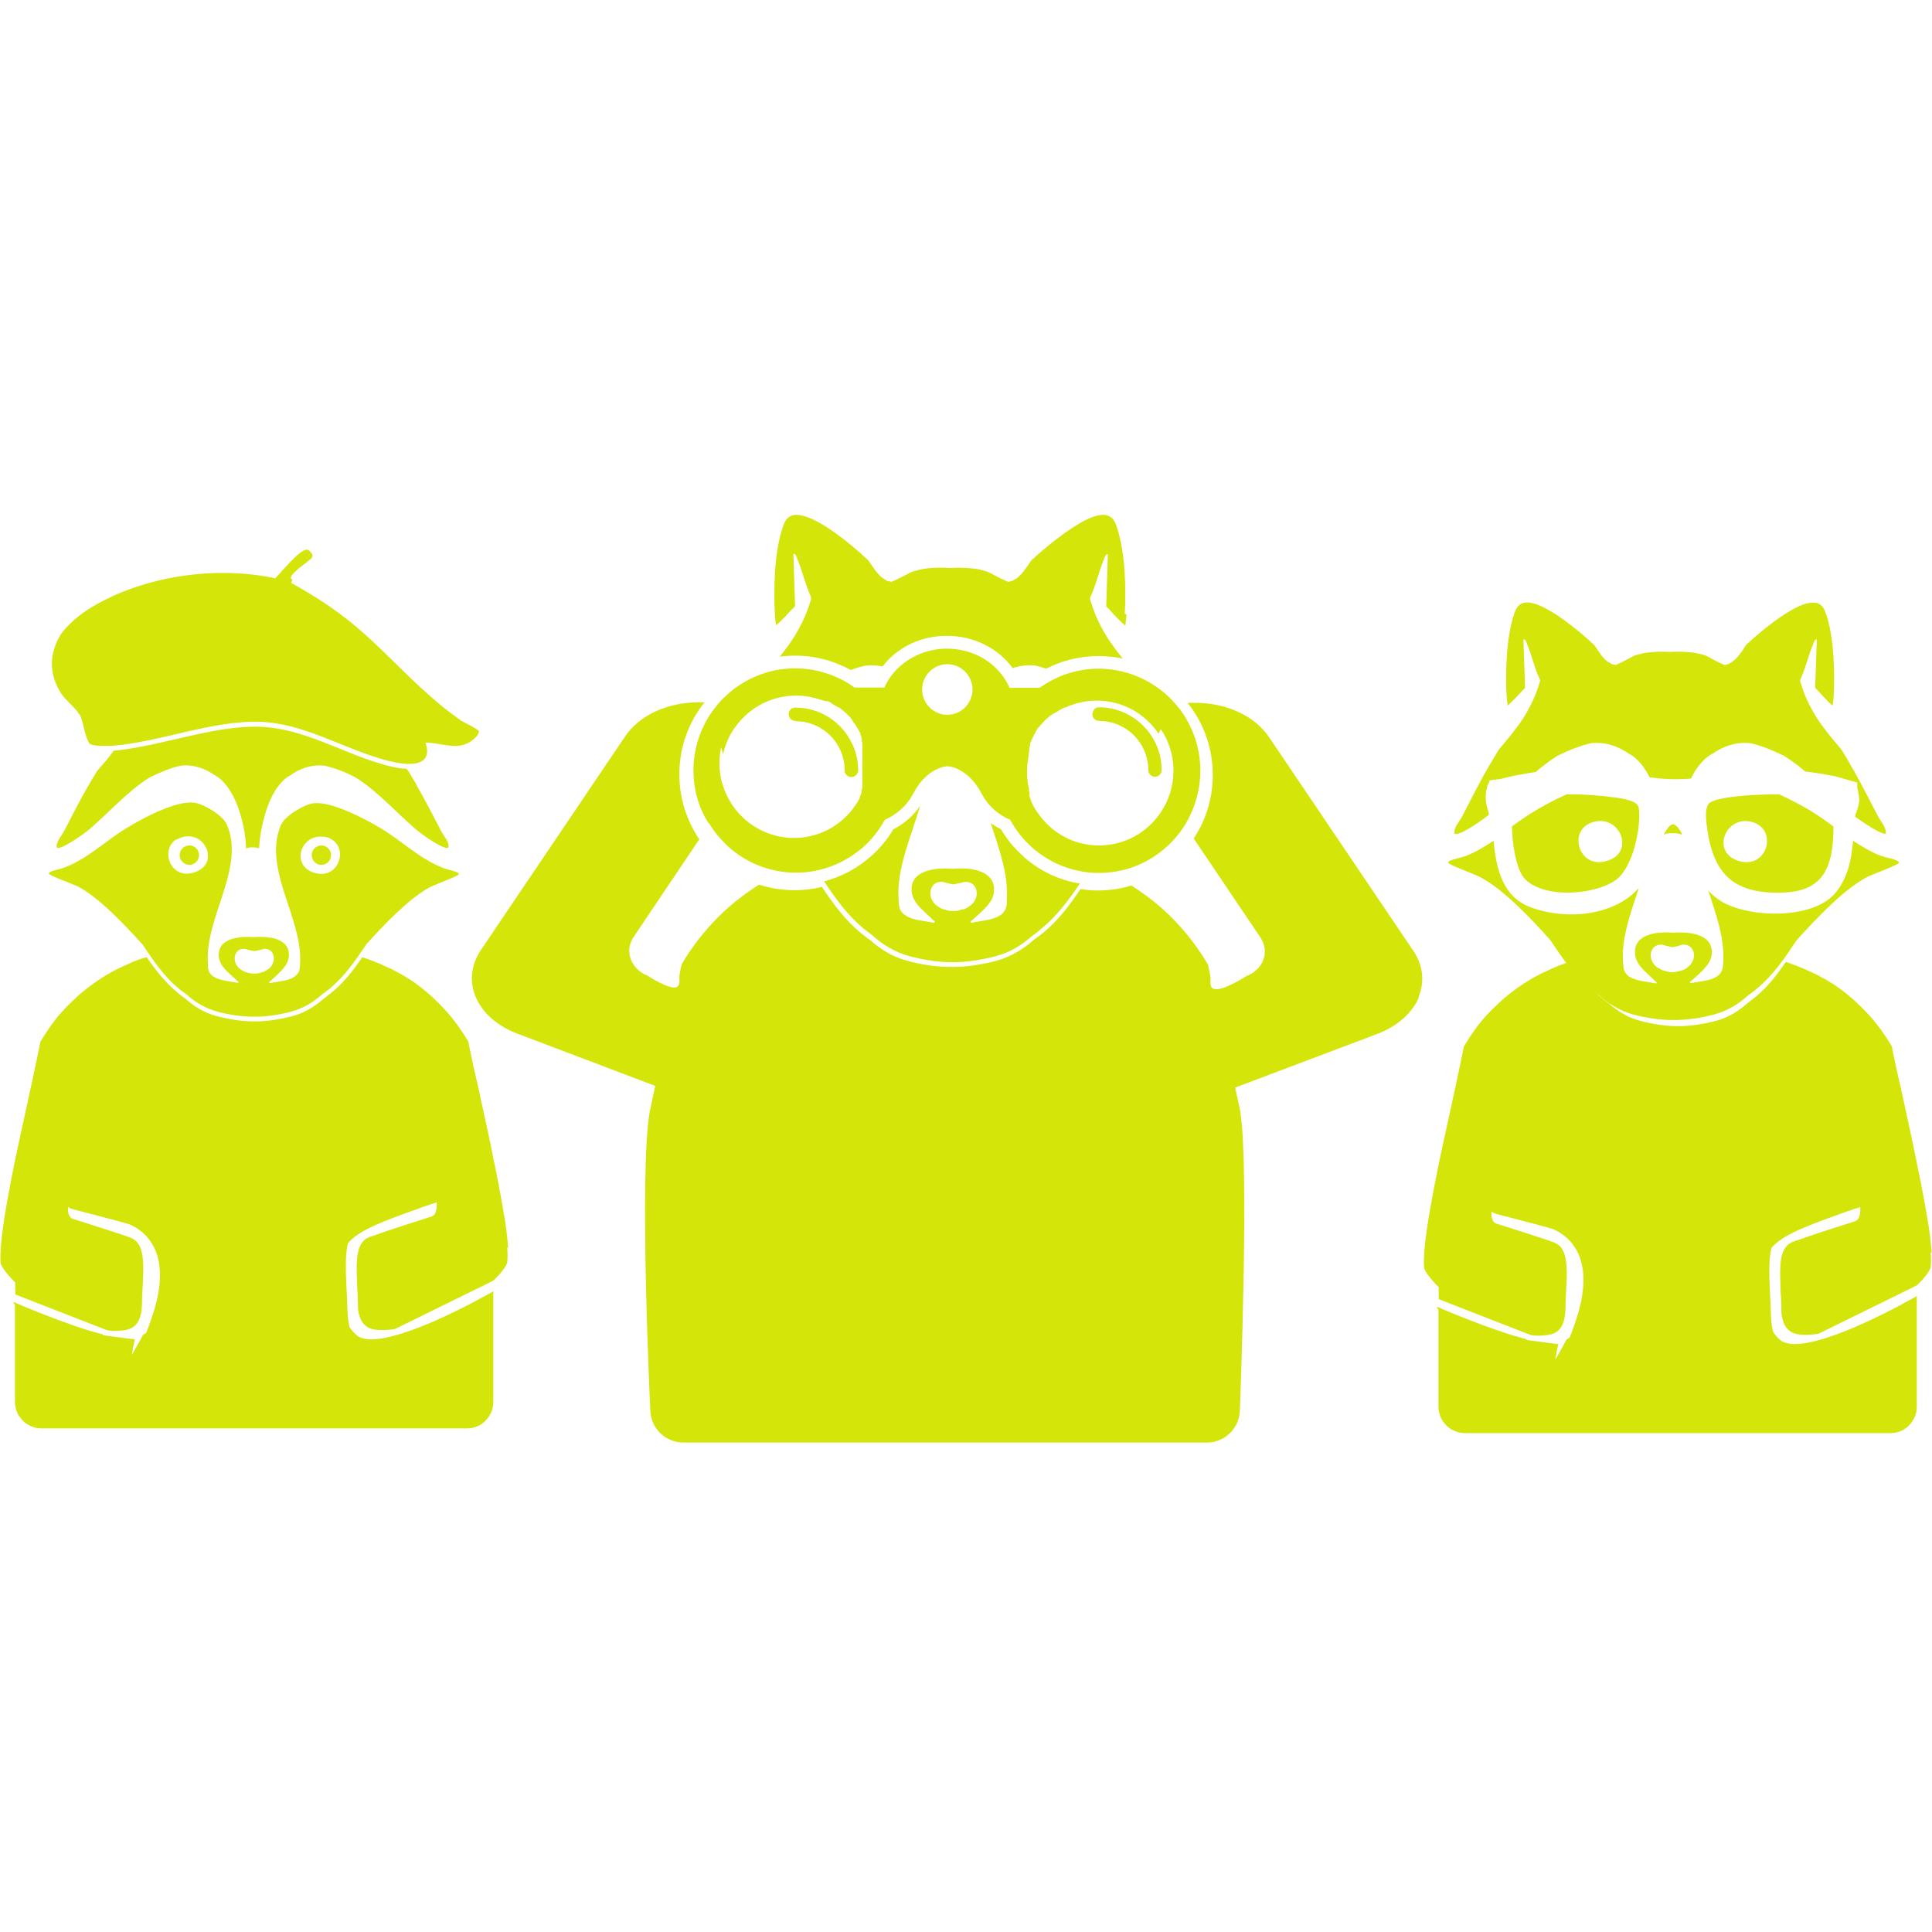
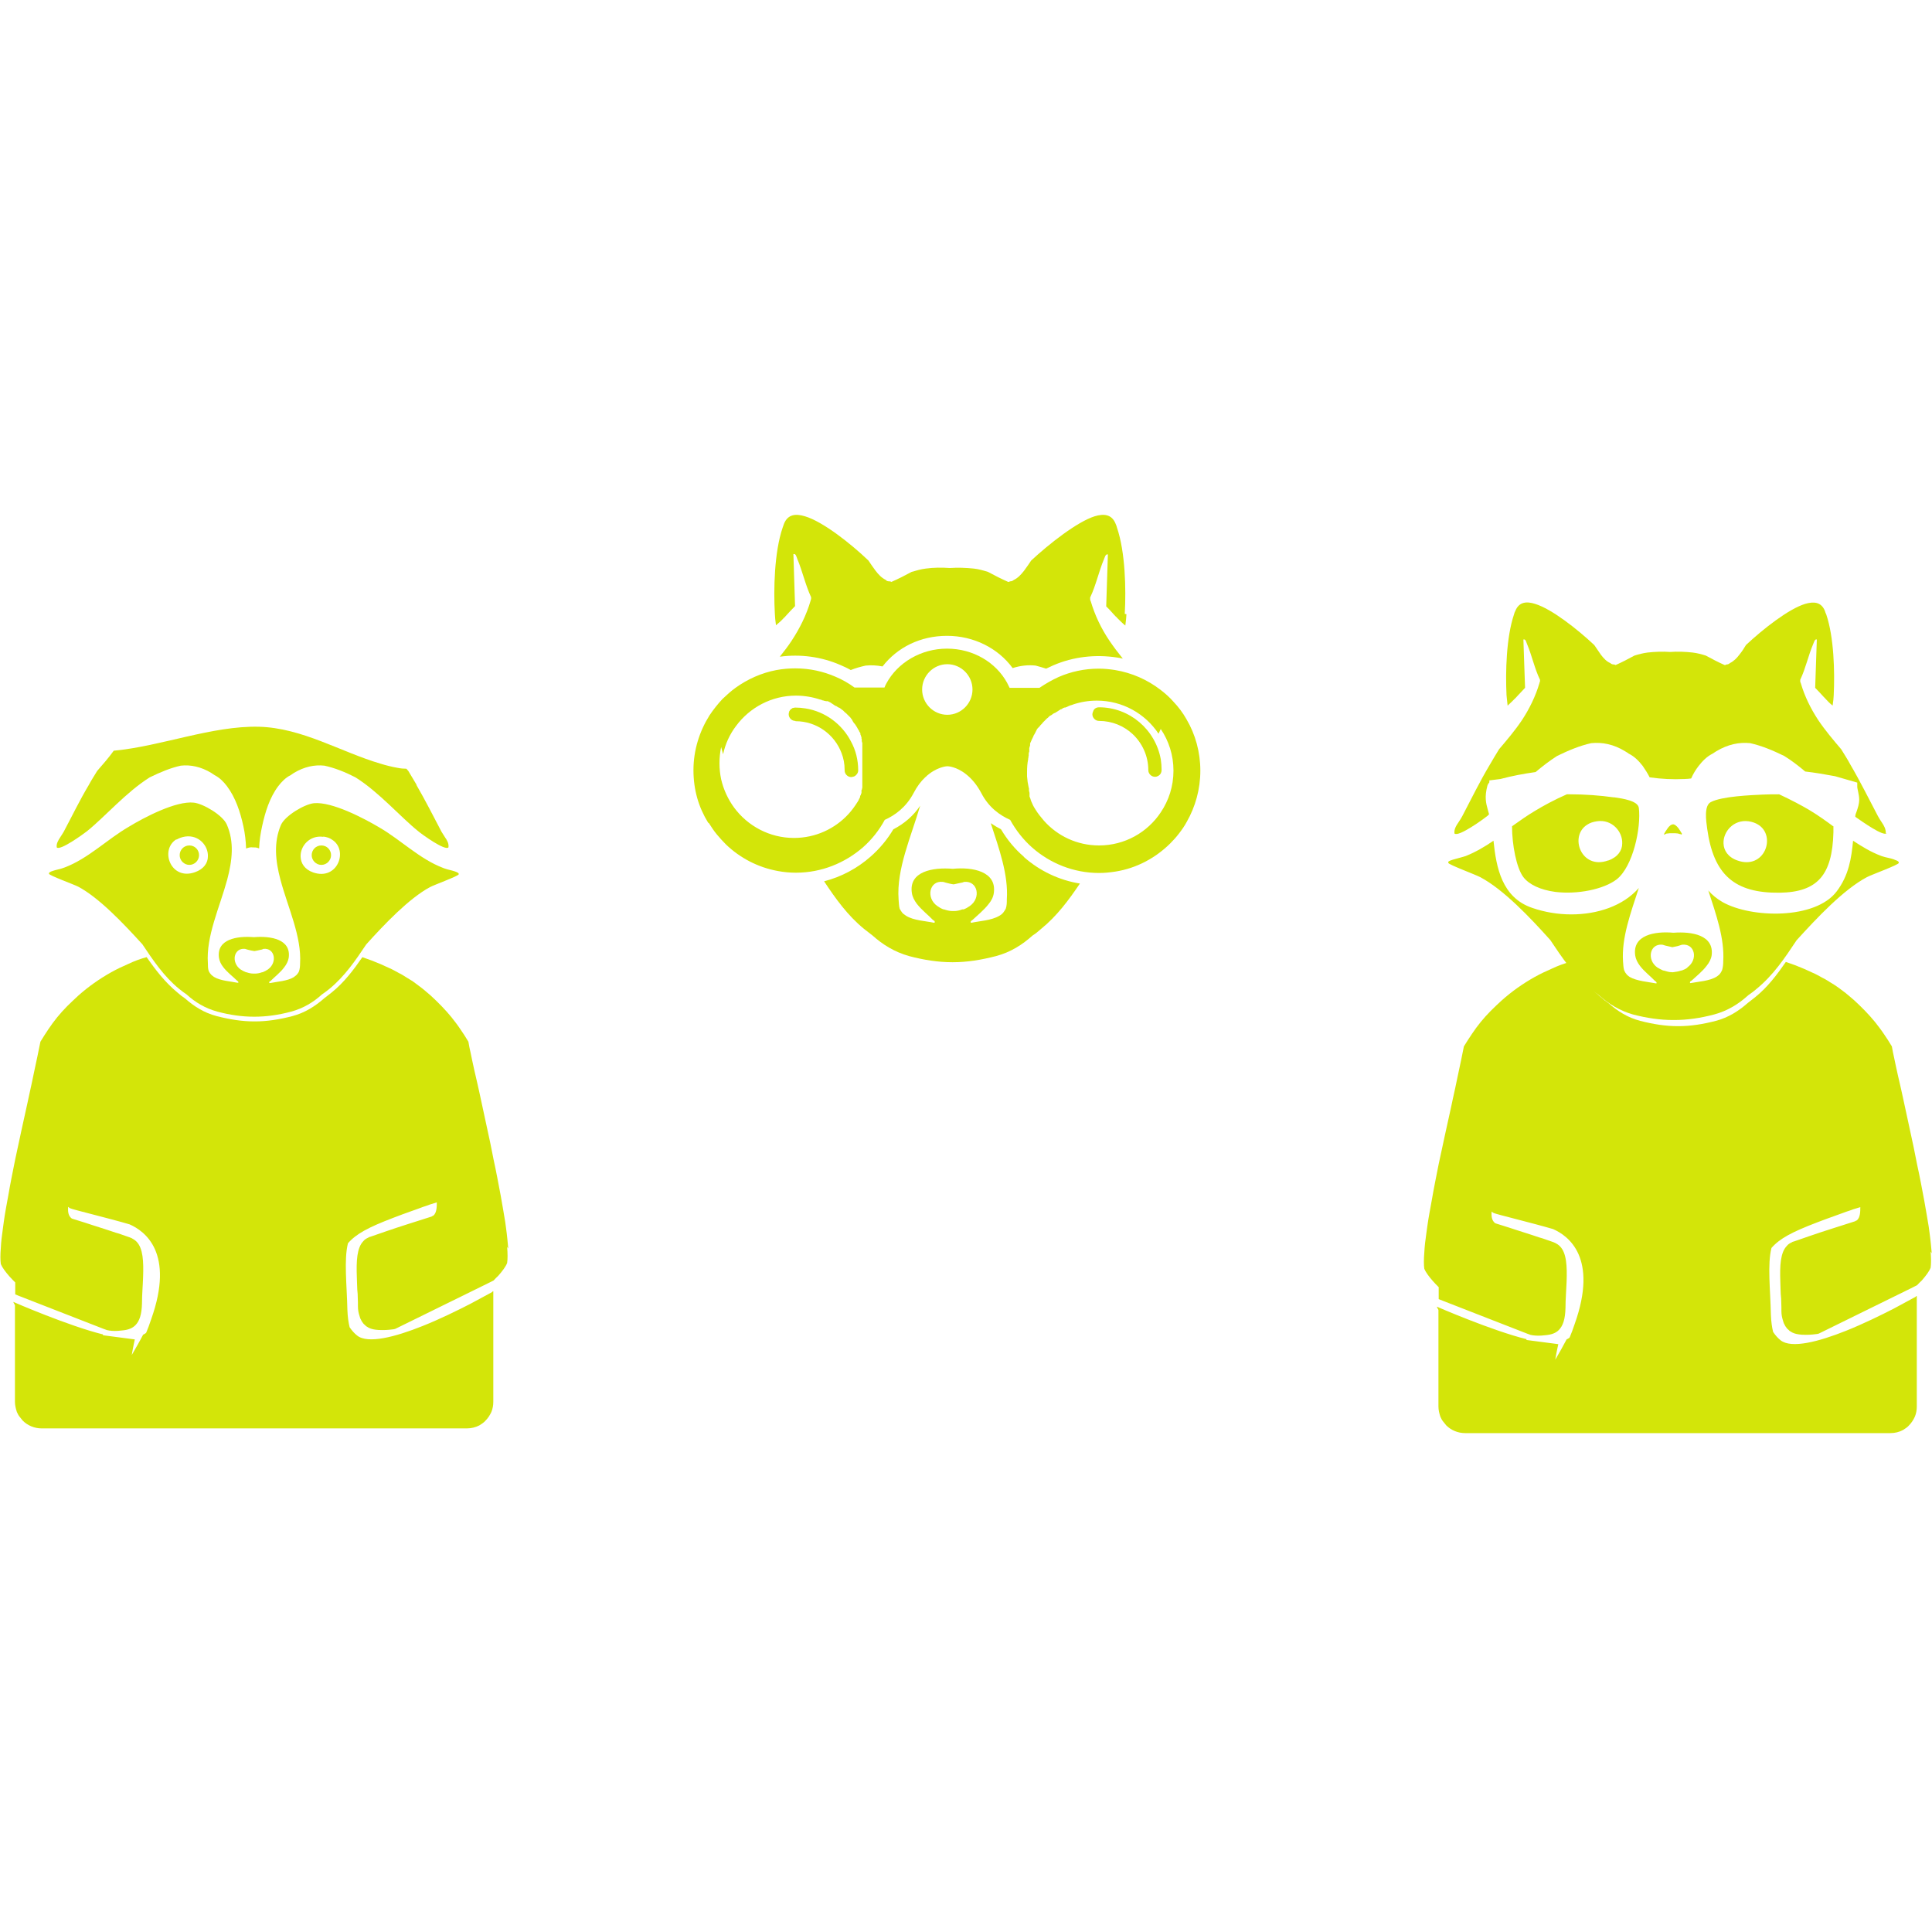
<svg xmlns="http://www.w3.org/2000/svg" width="75" height="75" viewBox="0 0 75 75" fill="none">
  <g clip-path="url(#clip0_2981_6667)">
    <path d="M39.751 33.263C39.397 32.961 39.096 32.594 38.859 32.194C38.719 32.119 38.591 32.043 38.462 31.957C38.784 32.95 39.149 33.953 39.085 34.914C39.085 35.032 39.085 35.162 39.042 35.281C39.02 35.313 39.01 35.335 38.988 35.367C38.967 35.399 38.945 35.432 38.913 35.464C38.881 35.496 38.838 35.529 38.795 35.55C38.494 35.734 38.01 35.755 37.72 35.82C37.699 35.82 37.699 35.82 37.688 35.82C37.666 35.745 37.72 35.745 37.752 35.712C37.935 35.54 38.193 35.335 38.376 35.097C38.483 34.968 38.558 34.827 38.58 34.666C38.698 33.824 37.752 33.651 36.989 33.727C36.216 33.662 35.27 33.824 35.399 34.666C35.42 34.817 35.496 34.957 35.592 35.086C35.775 35.324 36.044 35.529 36.216 35.712C36.259 35.745 36.301 35.745 36.28 35.82C36.28 35.82 36.259 35.82 36.248 35.82C35.947 35.755 35.463 35.734 35.173 35.55C35.13 35.518 35.087 35.486 35.055 35.464C35.023 35.432 35.001 35.399 34.98 35.367C34.958 35.335 34.947 35.313 34.926 35.281C34.894 35.162 34.894 35.043 34.883 34.914C34.797 33.737 35.367 32.486 35.721 31.277C35.463 31.666 35.098 31.979 34.679 32.194C34.442 32.594 34.142 32.95 33.798 33.252C33.271 33.716 32.658 34.04 31.992 34.212C32.433 34.881 32.906 35.54 33.54 36.058C33.647 36.144 33.765 36.23 33.873 36.317C34.27 36.673 34.722 36.953 35.291 37.115C35.861 37.266 36.42 37.353 36.957 37.353H37C37.537 37.353 38.086 37.266 38.666 37.115C39.235 36.964 39.687 36.673 40.084 36.317C40.203 36.241 40.31 36.155 40.417 36.058C41.03 35.561 41.492 34.935 41.922 34.299C41.116 34.169 40.364 33.813 39.74 33.263H39.751ZM37.376 35.302H37.355C37.247 35.345 37.14 35.367 37.032 35.367H36.968C36.86 35.367 36.742 35.335 36.645 35.302H36.624C36.538 35.27 36.463 35.227 36.388 35.173C35.936 34.86 36.076 34.18 36.592 34.234C36.635 34.234 36.667 34.255 36.721 34.266C36.807 34.288 36.925 34.32 37.022 34.331C37.108 34.309 37.226 34.288 37.322 34.266C37.365 34.266 37.408 34.234 37.441 34.234C37.956 34.191 38.096 34.86 37.645 35.173C37.57 35.227 37.494 35.27 37.408 35.302H37.376ZM35.915 30.155C35.915 30.155 35.958 30.122 35.968 30.101C35.968 30.101 35.925 30.133 35.915 30.155Z" fill="#D3E509" />
    <path d="M43.728 23.842C43.728 23.917 43.706 24.122 43.685 24.284C43.566 24.187 43.47 24.09 43.362 23.982C43.352 23.96 43.341 23.95 43.319 23.939C43.19 23.809 43.083 23.669 42.943 23.54L42.975 22.536L43.008 21.522C42.911 21.5 42.889 21.64 42.857 21.705C42.653 22.191 42.546 22.72 42.32 23.194C42.32 23.205 42.32 23.227 42.32 23.238C42.32 23.238 42.32 23.248 42.32 23.259C42.32 23.281 42.32 23.302 42.341 23.335C42.503 23.885 42.75 24.403 43.072 24.878C43.233 25.115 43.405 25.342 43.588 25.568C43.513 25.547 43.438 25.536 43.362 25.525C42.524 25.396 41.664 25.493 40.891 25.827C40.794 25.871 40.708 25.914 40.611 25.957C40.471 25.914 40.332 25.871 40.203 25.838C39.913 25.806 39.612 25.838 39.311 25.935C38.741 25.158 37.796 24.683 36.764 24.683C35.732 24.683 34.84 25.126 34.26 25.871C34.034 25.827 33.819 25.817 33.605 25.838C33.411 25.881 33.218 25.935 33.024 26.011C32.895 25.935 32.755 25.871 32.627 25.817C31.885 25.493 31.068 25.385 30.273 25.493C30.434 25.288 30.595 25.083 30.735 24.867C31.047 24.392 31.305 23.874 31.466 23.324C31.466 23.302 31.487 23.27 31.487 23.248C31.487 23.248 31.487 23.238 31.487 23.227C31.487 23.216 31.487 23.194 31.487 23.183C31.262 22.698 31.154 22.18 30.95 21.694C30.918 21.619 30.896 21.479 30.8 21.511L30.832 22.525L30.864 23.529C30.735 23.658 30.617 23.788 30.488 23.928C30.477 23.95 30.466 23.96 30.445 23.971C30.348 24.079 30.241 24.176 30.123 24.273C30.101 24.112 30.08 23.907 30.08 23.831C30.026 22.871 30.058 21.435 30.381 20.486C30.402 20.432 30.413 20.389 30.434 20.335C30.585 19.957 30.896 19.935 31.251 20.043C31.939 20.248 33.013 21.09 33.712 21.759C33.798 21.889 33.895 22.029 33.991 22.158C34.11 22.309 34.217 22.428 34.389 22.514C34.421 22.558 34.464 22.568 34.539 22.568C34.561 22.568 34.582 22.579 34.604 22.59C34.873 22.471 35.13 22.342 35.388 22.201C35.571 22.148 35.754 22.094 35.937 22.072C36.248 22.029 36.56 22.029 36.871 22.05C37.183 22.029 37.495 22.04 37.806 22.072C38 22.094 38.182 22.148 38.354 22.201C38.612 22.342 38.87 22.471 39.139 22.59C39.16 22.59 39.182 22.59 39.203 22.568C39.279 22.568 39.311 22.547 39.354 22.514C39.515 22.439 39.633 22.309 39.752 22.158C39.848 22.029 39.945 21.889 40.031 21.759C40.74 21.101 41.815 20.259 42.492 20.043C42.846 19.935 43.158 19.957 43.309 20.335C43.33 20.389 43.352 20.432 43.362 20.486C43.685 21.435 43.717 22.871 43.663 23.831L43.728 23.842Z" fill="#D3E509" />
-     <path d="M55.087 38.702C54.829 39.327 54.237 39.845 53.464 40.137L47.951 42.219C47.983 42.381 48.015 42.554 48.058 42.716C48.08 42.835 48.112 42.953 48.133 43.072C48.133 43.115 48.155 43.158 48.155 43.212C48.499 45.425 48.133 54.716 48.133 54.716C48.133 55.05 48.005 55.374 47.757 55.622C47.521 55.86 47.199 56 46.855 56H26.522C26.189 56 25.856 55.86 25.619 55.622C25.383 55.385 25.243 55.061 25.243 54.716C25.243 54.716 24.803 45.5 25.222 43.158C25.222 43.126 25.222 43.104 25.243 43.072C25.276 42.932 25.297 42.791 25.329 42.651C25.362 42.489 25.405 42.317 25.437 42.155L20.085 40.126C19.311 39.835 18.72 39.317 18.462 38.691C18.215 38.108 18.29 37.45 18.656 36.899L24.265 28.59C24.814 27.77 25.91 27.263 27.124 27.263C27.199 27.263 27.274 27.263 27.35 27.263C26.737 28.029 26.372 29 26.372 30.058C26.372 30.997 26.662 31.86 27.145 32.583L24.599 36.371C24.416 36.64 24.373 36.975 24.502 37.277C24.62 37.547 24.846 37.763 25.147 37.881C25.147 37.881 26.017 38.453 26.275 38.313C26.436 38.227 26.35 37.978 26.383 37.817C26.404 37.687 26.436 37.558 26.458 37.45C26.479 37.407 26.501 37.374 26.522 37.331C26.995 36.554 27.575 35.853 28.252 35.248C28.629 34.914 29.037 34.612 29.467 34.342C29.907 34.482 30.369 34.558 30.842 34.558C31.208 34.558 31.573 34.514 31.906 34.428C32.347 35.086 32.809 35.723 33.432 36.23C33.55 36.327 33.658 36.414 33.776 36.489C34.184 36.856 34.647 37.148 35.227 37.299C35.807 37.461 36.377 37.536 36.936 37.536H36.979C37.527 37.536 38.096 37.45 38.677 37.299C39.257 37.137 39.719 36.845 40.127 36.489C40.246 36.403 40.353 36.327 40.471 36.23C41.073 35.745 41.524 35.14 41.944 34.514C42.158 34.547 42.373 34.569 42.599 34.569C43.061 34.569 43.502 34.504 43.921 34.374C44.34 34.644 44.738 34.935 45.103 35.259C45.791 35.874 46.393 36.597 46.865 37.396C46.865 37.417 46.887 37.439 46.898 37.45C46.919 37.579 46.951 37.73 46.984 37.881C47.016 38.043 46.93 38.291 47.091 38.378C47.392 38.54 48.381 37.892 48.381 37.892C48.682 37.784 48.918 37.558 49.026 37.299C49.154 36.996 49.111 36.662 48.929 36.392L46.339 32.55C46.812 31.838 47.08 30.997 47.08 30.079C47.08 29.022 46.715 28.05 46.102 27.284C46.199 27.284 46.296 27.284 46.403 27.284C47.618 27.284 48.703 27.791 49.262 28.612L54.872 36.921C55.248 37.471 55.312 38.13 55.065 38.712L55.087 38.702Z" fill="#D3E509" />
    <path d="M30.821 27.479C30.768 27.532 30.703 27.586 30.639 27.64C30.66 27.554 30.735 27.5 30.821 27.479Z" fill="#D3E509" />
    <path d="M27.522 31.957C27.618 32.108 27.715 32.259 27.833 32.399C27.941 32.529 28.059 32.658 28.177 32.777C28.725 33.306 29.424 33.673 30.198 33.813C30.423 33.856 30.66 33.878 30.896 33.878C31.896 33.878 32.798 33.5 33.497 32.896C33.841 32.594 34.131 32.227 34.346 31.827C34.733 31.655 35.173 31.342 35.463 30.791C35.603 30.522 35.754 30.327 35.915 30.176C36.345 29.766 36.753 29.745 36.775 29.745C36.796 29.745 37.129 29.756 37.505 30.058C37.699 30.209 37.914 30.446 38.096 30.791C38.386 31.353 38.827 31.655 39.214 31.827C39.44 32.237 39.73 32.604 40.074 32.907C40.761 33.511 41.675 33.889 42.664 33.889C42.879 33.889 43.093 33.867 43.298 33.835C44.125 33.705 44.856 33.306 45.425 32.745C45.544 32.626 45.662 32.496 45.769 32.356C45.877 32.216 45.984 32.065 46.07 31.903C46.403 31.32 46.597 30.64 46.597 29.917C46.597 29.194 46.403 28.504 46.059 27.921C45.92 27.673 45.748 27.446 45.554 27.241C45.404 27.068 45.232 26.917 45.049 26.777C44.544 26.389 43.942 26.119 43.287 26.011C43.083 25.979 42.868 25.957 42.653 25.957C42.094 25.957 41.567 26.076 41.095 26.281C40.837 26.399 40.59 26.54 40.353 26.701H39.193C39.16 26.637 39.128 26.572 39.096 26.507C38.666 25.72 37.785 25.18 36.764 25.18C35.743 25.18 34.84 25.73 34.41 26.529C34.378 26.583 34.356 26.637 34.335 26.691H33.174C32.938 26.518 32.691 26.378 32.433 26.27C31.96 26.065 31.433 25.946 30.875 25.946C30.628 25.946 30.38 25.968 30.144 26.011C29.564 26.119 29.015 26.367 28.553 26.701C28.371 26.831 28.209 26.982 28.048 27.133C27.866 27.327 27.694 27.543 27.543 27.77C27.156 28.385 26.92 29.119 26.92 29.896C26.92 30.673 27.124 31.342 27.489 31.935L27.522 31.957ZM45.06 28.299C45.372 28.763 45.554 29.313 45.554 29.917C45.554 30.522 45.372 31.072 45.06 31.536C44.544 32.313 43.663 32.82 42.664 32.82C41.815 32.82 41.052 32.453 40.525 31.86C40.407 31.72 40.289 31.579 40.192 31.417C40.127 31.32 40.074 31.212 40.031 31.104C40.031 31.083 40.02 31.072 40.009 31.05V31.029C40.009 31.029 40.009 31.007 39.998 31.007C39.988 30.975 39.977 30.942 39.966 30.921C39.966 30.921 39.966 30.91 39.966 30.899C39.966 30.899 39.966 30.889 39.966 30.878C39.966 30.878 39.966 30.867 39.966 30.856C39.966 30.856 39.966 30.845 39.966 30.835C39.966 30.835 39.966 30.824 39.966 30.813C39.966 30.813 39.966 30.802 39.966 30.791C39.966 30.781 39.966 30.759 39.956 30.748C39.956 30.738 39.956 30.716 39.945 30.705V30.683C39.945 30.683 39.945 30.673 39.945 30.662C39.945 30.662 39.945 30.651 39.945 30.64C39.945 30.63 39.945 30.63 39.945 30.619C39.945 30.608 39.945 30.586 39.934 30.576C39.902 30.435 39.88 30.284 39.87 30.144C39.87 30.079 39.87 30.015 39.87 29.96C39.87 29.799 39.88 29.637 39.913 29.475C39.913 29.453 39.913 29.432 39.923 29.41C39.923 29.389 39.923 29.356 39.934 29.335C39.934 29.324 39.934 29.313 39.934 29.291C39.934 29.291 39.934 29.27 39.934 29.259C39.934 29.227 39.945 29.205 39.956 29.173C39.956 29.173 39.956 29.151 39.956 29.14C39.956 29.14 39.956 29.119 39.956 29.108C39.956 29.097 39.956 29.086 39.956 29.076C39.956 29.065 39.956 29.054 39.956 29.043C39.966 29.011 39.977 28.968 39.988 28.935V28.914V28.892V28.871C39.988 28.849 39.998 28.838 40.009 28.817C40.009 28.817 40.009 28.795 40.02 28.795C40.02 28.795 40.02 28.773 40.031 28.773C40.031 28.773 40.031 28.752 40.041 28.741C40.041 28.741 40.041 28.73 40.052 28.72C40.052 28.72 40.052 28.698 40.063 28.698C40.063 28.698 40.063 28.676 40.074 28.676C40.074 28.676 40.074 28.655 40.084 28.655C40.084 28.655 40.084 28.633 40.095 28.633C40.095 28.612 40.117 28.601 40.117 28.579C40.117 28.579 40.117 28.558 40.127 28.558C40.127 28.558 40.127 28.536 40.138 28.536C40.16 28.504 40.17 28.471 40.192 28.439C40.192 28.439 40.192 28.428 40.203 28.417C40.203 28.417 40.203 28.407 40.213 28.396C40.213 28.396 40.213 28.385 40.224 28.374C40.224 28.374 40.224 28.363 40.235 28.353C40.235 28.353 40.235 28.342 40.246 28.331C40.246 28.331 40.246 28.32 40.256 28.309C40.267 28.288 40.289 28.266 40.31 28.245C40.31 28.245 40.321 28.234 40.332 28.223C40.332 28.223 40.342 28.212 40.353 28.201C40.353 28.201 40.364 28.191 40.375 28.18C40.375 28.18 40.375 28.18 40.375 28.169C40.375 28.169 40.375 28.169 40.385 28.158C40.385 28.158 40.396 28.148 40.407 28.137C40.407 28.137 40.418 28.126 40.428 28.115C40.428 28.115 40.439 28.104 40.45 28.094C40.461 28.083 40.471 28.061 40.482 28.05C40.482 28.05 40.482 28.05 40.493 28.04C40.493 28.04 40.493 28.04 40.504 28.029C40.504 28.029 40.514 28.018 40.525 28.007C40.525 28.007 40.536 27.997 40.547 27.986C40.547 27.986 40.557 27.975 40.568 27.964C40.568 27.964 40.579 27.953 40.59 27.942C40.6 27.932 40.6 27.932 40.611 27.921C40.611 27.921 40.622 27.91 40.633 27.899C40.643 27.889 40.654 27.878 40.675 27.867C40.675 27.867 40.686 27.856 40.697 27.845C40.697 27.845 40.708 27.835 40.718 27.824C40.718 27.824 40.729 27.813 40.74 27.802C40.74 27.802 40.761 27.781 40.772 27.781C40.772 27.781 40.783 27.781 40.794 27.77C40.794 27.77 40.804 27.77 40.815 27.759C40.837 27.748 40.847 27.738 40.869 27.716C40.869 27.716 40.88 27.716 40.89 27.705C40.89 27.705 40.912 27.694 40.923 27.683C40.923 27.683 40.923 27.683 40.933 27.683C40.933 27.683 40.933 27.683 40.944 27.683C40.944 27.683 40.966 27.673 40.976 27.662C40.976 27.662 40.998 27.651 41.009 27.64C41.009 27.64 41.019 27.64 41.03 27.63C41.03 27.63 41.052 27.619 41.062 27.608C41.073 27.608 41.084 27.597 41.095 27.586C41.095 27.586 41.116 27.576 41.127 27.565C41.127 27.565 41.148 27.565 41.148 27.554C41.148 27.554 41.17 27.543 41.181 27.532C41.181 27.532 41.181 27.532 41.191 27.532C41.191 27.532 41.191 27.532 41.202 27.532C41.202 27.532 41.224 27.522 41.234 27.511C41.234 27.511 41.256 27.5 41.267 27.489C41.267 27.489 41.277 27.489 41.288 27.479C41.288 27.479 41.309 27.479 41.309 27.468C41.309 27.468 41.32 27.468 41.331 27.468C41.331 27.468 41.331 27.468 41.342 27.468C41.342 27.468 41.363 27.468 41.374 27.457C41.374 27.457 41.395 27.457 41.406 27.446C41.406 27.446 41.428 27.446 41.428 27.435C41.428 27.435 41.449 27.435 41.449 27.424C41.449 27.424 41.471 27.424 41.471 27.414C41.471 27.414 41.492 27.414 41.492 27.403C41.492 27.403 41.514 27.403 41.525 27.392C41.535 27.392 41.546 27.392 41.557 27.381C41.567 27.371 41.578 27.381 41.589 27.371C41.6 27.371 41.61 27.371 41.621 27.36C41.632 27.36 41.643 27.36 41.653 27.349C41.944 27.252 42.255 27.198 42.578 27.198C43.577 27.198 44.458 27.705 44.974 28.482L45.06 28.299ZM36.775 25.784C37.312 25.784 37.752 26.227 37.752 26.766C37.752 27.306 37.312 27.748 36.775 27.748C36.237 27.748 35.797 27.306 35.797 26.766C35.797 26.227 36.237 25.784 36.775 25.784ZM28.07 29.281C28.156 28.881 28.328 28.504 28.575 28.18C29.102 27.468 29.95 27.004 30.896 27.004C31.218 27.004 31.541 27.058 31.831 27.155C31.842 27.155 31.863 27.155 31.874 27.166C31.885 27.166 31.906 27.166 31.917 27.187H31.939C31.949 27.187 31.96 27.187 31.971 27.198C31.971 27.198 31.992 27.198 32.003 27.209C32.003 27.209 32.003 27.209 32.014 27.209C32.014 27.209 32.014 27.209 32.025 27.209C32.035 27.209 32.046 27.209 32.057 27.22C32.057 27.22 32.068 27.22 32.078 27.22C32.078 27.22 32.089 27.22 32.1 27.22C32.1 27.22 32.111 27.22 32.121 27.22C32.121 27.22 32.143 27.22 32.154 27.23C32.154 27.23 32.164 27.23 32.175 27.241C32.175 27.241 32.186 27.241 32.197 27.252C32.197 27.252 32.207 27.252 32.218 27.263C32.218 27.263 32.229 27.263 32.239 27.273C32.239 27.273 32.261 27.284 32.272 27.295C32.272 27.295 32.293 27.306 32.304 27.317C32.304 27.317 32.325 27.327 32.336 27.338C32.336 27.338 32.358 27.349 32.368 27.36C32.368 27.36 32.39 27.371 32.401 27.381C32.401 27.381 32.422 27.392 32.433 27.403C32.433 27.403 32.433 27.403 32.444 27.403C32.444 27.403 32.444 27.403 32.454 27.403C32.454 27.403 32.476 27.414 32.487 27.424C32.487 27.424 32.508 27.435 32.519 27.446C32.519 27.446 32.54 27.457 32.551 27.468C32.551 27.468 32.551 27.468 32.562 27.468C32.562 27.468 32.562 27.468 32.573 27.468C32.573 27.468 32.594 27.479 32.605 27.489C32.616 27.5 32.626 27.5 32.637 27.511C32.637 27.511 32.659 27.522 32.659 27.532C32.659 27.532 32.68 27.543 32.691 27.554C32.691 27.554 32.712 27.565 32.723 27.576C32.723 27.576 32.734 27.586 32.745 27.597C32.745 27.597 32.755 27.608 32.766 27.619C32.766 27.619 32.777 27.63 32.788 27.64C32.788 27.64 32.809 27.662 32.82 27.673C32.82 27.673 32.82 27.673 32.831 27.673C32.831 27.673 32.852 27.694 32.863 27.705C32.873 27.716 32.884 27.727 32.895 27.738C32.895 27.738 32.895 27.738 32.906 27.748C32.906 27.748 32.916 27.759 32.927 27.77C32.927 27.77 32.938 27.781 32.949 27.791C32.959 27.802 32.97 27.813 32.992 27.835C32.992 27.835 33.002 27.845 33.013 27.856C33.013 27.856 33.035 27.878 33.035 27.889C33.035 27.889 33.035 27.889 33.045 27.899C33.056 27.91 33.067 27.932 33.078 27.942C33.078 27.942 33.078 27.953 33.088 27.964C33.088 27.964 33.088 27.975 33.099 27.986C33.099 27.986 33.099 27.997 33.11 28.007C33.11 28.007 33.131 28.029 33.131 28.04C33.131 28.05 33.153 28.072 33.164 28.083C33.164 28.083 33.174 28.094 33.185 28.104C33.185 28.104 33.196 28.126 33.207 28.137C33.207 28.137 33.217 28.158 33.228 28.169C33.228 28.169 33.239 28.191 33.25 28.201C33.25 28.201 33.25 28.212 33.26 28.223C33.26 28.223 33.271 28.245 33.282 28.256C33.282 28.256 33.282 28.266 33.293 28.277C33.293 28.277 33.293 28.288 33.303 28.299C33.303 28.309 33.314 28.32 33.325 28.331C33.325 28.331 33.336 28.353 33.346 28.363C33.346 28.363 33.346 28.385 33.357 28.396C33.357 28.407 33.368 28.417 33.379 28.428C33.379 28.428 33.389 28.45 33.4 28.46C33.4 28.46 33.4 28.471 33.4 28.482C33.4 28.482 33.4 28.493 33.4 28.504C33.4 28.504 33.4 28.525 33.411 28.525C33.411 28.525 33.411 28.547 33.422 28.558C33.422 28.558 33.422 28.579 33.432 28.59C33.432 28.59 33.432 28.612 33.443 28.622C33.443 28.622 33.443 28.633 33.443 28.644C33.443 28.644 33.443 28.655 33.443 28.666C33.443 28.666 33.443 28.687 33.454 28.687C33.454 28.687 33.454 28.698 33.454 28.709V28.73C33.454 28.73 33.454 28.752 33.454 28.763C33.454 28.773 33.454 28.784 33.465 28.806C33.465 28.817 33.465 28.827 33.475 28.838C33.475 28.838 33.475 28.86 33.475 28.871C33.475 28.871 33.475 28.871 33.475 28.881V28.903C33.475 28.903 33.475 28.903 33.475 28.914V28.935C33.475 28.935 33.475 28.957 33.475 28.968C33.475 28.968 33.475 28.979 33.475 28.989C33.475 28.989 33.475 29.011 33.475 29.022C33.475 29.022 33.475 29.043 33.475 29.054C33.475 29.054 33.475 29.065 33.475 29.076C33.475 29.076 33.475 29.086 33.475 29.097C33.475 29.097 33.475 29.108 33.475 29.119V29.14C33.475 29.14 33.475 29.162 33.475 29.173C33.475 29.173 33.475 29.194 33.475 29.205C33.475 29.205 33.475 29.216 33.475 29.227C33.475 29.227 33.475 29.238 33.475 29.248C33.475 29.248 33.475 29.259 33.475 29.27C33.475 29.291 33.475 29.313 33.475 29.324C33.475 29.335 33.475 29.356 33.475 29.367C33.475 29.367 33.475 29.378 33.475 29.389C33.475 29.389 33.475 29.399 33.475 29.41C33.475 29.41 33.475 29.432 33.475 29.442C33.475 29.442 33.475 29.442 33.475 29.453C33.475 29.453 33.475 29.475 33.475 29.486C33.475 29.486 33.475 29.497 33.475 29.507C33.475 29.507 33.475 29.507 33.475 29.518V29.54C33.475 29.561 33.475 29.583 33.475 29.594V29.615C33.475 29.615 33.475 29.626 33.475 29.637C33.475 29.637 33.475 29.658 33.475 29.669C33.475 29.669 33.475 29.691 33.475 29.712C33.475 29.734 33.475 29.734 33.475 29.745V29.766C33.475 29.766 33.475 29.777 33.475 29.788V29.809C33.475 29.809 33.475 29.82 33.475 29.831C33.475 29.831 33.475 29.831 33.475 29.842C33.475 29.842 33.475 29.863 33.475 29.874C33.475 29.874 33.475 29.896 33.475 29.907C33.475 29.907 33.475 29.928 33.475 29.939C33.475 29.939 33.475 29.95 33.475 29.96C33.475 29.96 33.475 29.96 33.475 29.971C33.475 29.971 33.475 29.982 33.475 29.993C33.475 29.993 33.475 30.015 33.475 30.025C33.475 30.025 33.475 30.036 33.475 30.047C33.475 30.058 33.475 30.068 33.475 30.079V30.101C33.475 30.101 33.475 30.101 33.475 30.112C33.475 30.112 33.475 30.133 33.475 30.144C33.475 30.155 33.475 30.166 33.475 30.176C33.475 30.176 33.475 30.187 33.475 30.198C33.475 30.209 33.475 30.22 33.475 30.241C33.475 30.241 33.475 30.252 33.475 30.263C33.475 30.263 33.475 30.284 33.475 30.295C33.475 30.306 33.475 30.317 33.475 30.327C33.475 30.327 33.475 30.338 33.475 30.349C33.475 30.349 33.475 30.36 33.475 30.371C33.475 30.371 33.475 30.381 33.475 30.392C33.475 30.392 33.475 30.414 33.475 30.424C33.475 30.424 33.475 30.435 33.475 30.446C33.475 30.446 33.475 30.457 33.475 30.468C33.475 30.468 33.475 30.479 33.475 30.489C33.475 30.489 33.475 30.511 33.475 30.522C33.475 30.522 33.475 30.522 33.475 30.532C33.475 30.532 33.475 30.554 33.475 30.565C33.475 30.576 33.475 30.586 33.465 30.608C33.465 30.608 33.465 30.619 33.465 30.63C33.465 30.64 33.454 30.662 33.443 30.673C33.443 30.673 33.443 30.683 33.443 30.694C33.443 30.694 33.443 30.705 33.443 30.716C33.443 30.716 33.443 30.727 33.443 30.738C33.443 30.738 33.443 30.748 33.443 30.759C33.443 30.759 33.443 30.77 33.443 30.781C33.443 30.791 33.432 30.813 33.422 30.824C33.422 30.824 33.422 30.835 33.422 30.845C33.422 30.856 33.411 30.867 33.4 30.878C33.4 30.878 33.4 30.899 33.389 30.91C33.389 30.91 33.389 30.921 33.389 30.932C33.389 30.932 33.389 30.953 33.379 30.953C33.379 30.953 33.379 30.975 33.368 30.986C33.368 30.997 33.357 31.007 33.346 31.018C33.346 31.018 33.346 31.04 33.336 31.05C33.336 31.05 33.336 31.072 33.325 31.072C33.325 31.072 33.314 31.094 33.303 31.104C33.303 31.104 33.303 31.126 33.293 31.126C33.185 31.299 33.067 31.46 32.938 31.601C32.411 32.173 31.659 32.529 30.821 32.529C29.875 32.529 29.026 32.065 28.5 31.353C28.263 31.029 28.091 30.662 27.995 30.252C27.952 30.047 27.93 29.842 27.93 29.626C27.93 29.41 27.952 29.205 27.995 29L28.07 29.281Z" fill="#D3E509" />
    <path d="M30.886 27.997C31.703 27.997 32.401 28.515 32.67 29.238C32.745 29.432 32.788 29.648 32.788 29.874C32.788 29.885 32.788 29.896 32.788 29.907C32.788 30.047 32.906 30.166 33.046 30.166C33.046 30.166 33.132 30.155 33.175 30.133C33.25 30.09 33.315 30.004 33.315 29.907C33.315 29.497 33.218 29.119 33.035 28.784C32.691 28.115 32.036 27.619 31.262 27.5C31.133 27.479 31.004 27.468 30.875 27.468C30.735 27.468 30.617 27.587 30.617 27.727C30.617 27.867 30.735 27.986 30.875 27.986L30.886 27.997Z" fill="#D3E509" />
    <path d="M42.449 27.586C42.449 27.586 42.406 27.673 42.406 27.727C42.406 27.867 42.525 27.986 42.664 27.986C43.169 27.986 43.631 28.18 43.975 28.503C44.341 28.849 44.577 29.345 44.577 29.896C44.577 30.036 44.695 30.155 44.835 30.155C44.932 30.155 45.018 30.101 45.061 30.025C45.082 29.982 45.093 29.939 45.093 29.896C45.093 29.755 45.082 29.604 45.061 29.475C44.856 28.331 43.857 27.457 42.664 27.457C42.567 27.457 42.492 27.5 42.449 27.576V27.586Z" fill="#D3E509" />
    <path d="M35.914 30.155C35.914 30.155 35.957 30.122 35.968 30.101C35.968 30.101 35.925 30.133 35.914 30.155Z" fill="#D3E509" />
    <path d="M35.914 30.155C35.914 30.155 35.957 30.122 35.968 30.101C35.968 30.101 35.925 30.133 35.914 30.155Z" fill="#D3E509" />
    <path fill-rule="evenodd" clip-rule="evenodd" d="M5.523 36.651C5.942 37.277 6.362 37.903 6.953 38.388C7.049 38.464 7.146 38.539 7.243 38.604C7.576 38.906 7.963 39.144 8.446 39.273C8.93 39.403 9.403 39.468 9.854 39.468H9.886C10.338 39.468 10.811 39.403 11.294 39.273C11.778 39.144 12.165 38.906 12.498 38.604C12.595 38.539 12.691 38.464 12.788 38.388C13.379 37.903 13.798 37.288 14.217 36.662C14.927 35.874 15.872 34.881 16.689 34.439C16.85 34.352 17.796 34.007 17.807 33.942C17.817 33.888 17.764 33.878 17.731 33.856C17.635 33.813 17.495 33.781 17.366 33.748C17.312 33.727 17.248 33.716 17.205 33.694C16.291 33.349 15.561 32.604 14.722 32.119C14.121 31.762 12.885 31.115 12.186 31.18C11.81 31.223 11.069 31.665 10.907 32.022C10.617 32.701 10.692 33.414 10.886 34.147C11.176 35.237 11.713 36.349 11.649 37.406C11.649 37.504 11.638 37.622 11.606 37.709C11.595 37.73 11.584 37.763 11.563 37.784C11.541 37.816 11.52 37.838 11.498 37.86C11.466 37.881 11.434 37.914 11.402 37.935C11.155 38.086 10.746 38.108 10.488 38.162C10.477 38.162 10.467 38.162 10.456 38.162C10.434 38.097 10.488 38.097 10.51 38.075C10.66 37.924 10.886 37.752 11.036 37.547C11.122 37.439 11.187 37.309 11.208 37.18C11.305 36.457 10.51 36.327 9.854 36.381C9.199 36.327 8.403 36.457 8.5 37.18C8.522 37.309 8.575 37.428 8.661 37.536C8.812 37.741 9.048 37.914 9.199 38.065C9.231 38.097 9.263 38.097 9.252 38.151C9.242 38.151 9.231 38.151 9.22 38.151C8.962 38.097 8.554 38.075 8.307 37.924C8.274 37.903 8.242 37.87 8.21 37.849C8.189 37.827 8.167 37.795 8.146 37.773L8.103 37.698C8.07 37.601 8.07 37.493 8.07 37.396C7.995 36.338 8.532 35.216 8.823 34.137C9.016 33.403 9.102 32.68 8.801 32C8.64 31.644 7.898 31.201 7.522 31.158C6.834 31.083 5.599 31.73 4.997 32.097C4.159 32.583 3.428 33.327 2.514 33.673C2.461 33.694 2.418 33.705 2.353 33.727C2.224 33.759 2.084 33.791 1.977 33.834C1.945 33.856 1.891 33.867 1.902 33.921C1.913 33.986 2.858 34.331 3.03 34.417C3.847 34.849 4.793 35.852 5.502 36.629L5.523 36.651ZM12.552 32.475C12.691 32.496 12.799 32.529 12.885 32.593C13.54 32.993 13.11 34.201 12.154 33.867C11.821 33.748 11.681 33.511 11.67 33.263C11.649 32.842 12.025 32.41 12.552 32.486V32.475ZM9.51 36.834C9.51 36.834 9.575 36.856 9.618 36.867C9.693 36.888 9.79 36.91 9.876 36.921C9.951 36.91 10.048 36.888 10.134 36.867C10.166 36.867 10.198 36.845 10.23 36.834C10.671 36.791 10.778 37.363 10.402 37.633C10.338 37.676 10.273 37.709 10.198 37.741C10.198 37.741 10.187 37.741 10.177 37.741C10.091 37.773 9.994 37.795 9.897 37.795H9.843C9.747 37.795 9.65 37.773 9.564 37.741C9.564 37.741 9.553 37.741 9.543 37.741C9.467 37.709 9.403 37.676 9.338 37.633C8.962 37.363 9.07 36.791 9.51 36.834ZM6.856 32.593C6.942 32.539 7.06 32.496 7.189 32.475C7.726 32.399 8.092 32.842 8.07 33.252C8.07 33.5 7.909 33.737 7.576 33.856C6.63 34.201 6.19 32.993 6.845 32.583L6.856 32.593Z" fill="#D3E509" />
    <path fill-rule="evenodd" clip-rule="evenodd" d="M16.173 30.468C16.066 30.284 15.959 30.111 15.851 29.928C15.829 29.896 15.797 29.874 15.776 29.842C15.668 29.842 15.55 29.831 15.443 29.809C15.195 29.766 14.948 29.701 14.776 29.647C13.229 29.194 11.735 28.255 10.048 28.212C8.242 28.169 6.254 28.968 4.438 29.14C4.438 29.14 4.427 29.14 4.417 29.14C4.223 29.41 3.998 29.669 3.772 29.928C3.664 30.111 3.546 30.284 3.45 30.468C3.095 31.061 2.794 31.687 2.472 32.291C2.439 32.356 2.386 32.421 2.343 32.496C2.257 32.626 2.181 32.755 2.203 32.896C2.332 33.036 3.235 32.378 3.374 32.27C4.073 31.709 4.9 30.748 5.814 30.176C6.211 29.982 6.62 29.809 7.017 29.723C7.404 29.68 7.802 29.766 8.199 30.003C8.242 30.036 8.285 30.058 8.328 30.09C8.522 30.187 8.683 30.349 8.812 30.521C9.145 30.964 9.328 31.525 9.446 32.065C9.511 32.356 9.543 32.647 9.554 32.939C9.575 32.939 9.597 32.917 9.618 32.917C9.683 32.896 9.747 32.885 9.811 32.896H9.833C9.887 32.896 9.951 32.896 10.005 32.917C10.026 32.917 10.048 32.939 10.059 32.939C10.069 32.647 10.112 32.356 10.177 32.065C10.295 31.525 10.467 30.964 10.8 30.521C10.929 30.349 11.09 30.187 11.284 30.09C11.327 30.058 11.37 30.036 11.413 30.003C11.81 29.766 12.208 29.68 12.595 29.723C12.992 29.809 13.401 29.971 13.798 30.176C14.712 30.748 15.539 31.709 16.238 32.27C16.378 32.388 17.27 33.036 17.409 32.896C17.431 32.745 17.355 32.615 17.27 32.496C17.227 32.432 17.184 32.356 17.141 32.291C16.818 31.676 16.507 31.061 16.163 30.468H16.173Z" fill="#D3E509" />
    <path fill-rule="evenodd" clip-rule="evenodd" d="M7.351 33.575C7.555 33.575 7.727 33.403 7.727 33.198C7.727 32.993 7.566 32.82 7.351 32.82C7.136 32.82 6.975 32.993 6.975 33.198C6.975 33.403 7.147 33.575 7.351 33.575Z" fill="#D3E509" />
    <path fill-rule="evenodd" clip-rule="evenodd" d="M12.476 33.575C12.68 33.575 12.852 33.403 12.852 33.198C12.852 32.993 12.691 32.82 12.476 32.82C12.261 32.82 12.1 32.993 12.1 33.198C12.1 33.403 12.272 33.575 12.476 33.575Z" fill="#D3E509" />
    <path fill-rule="evenodd" clip-rule="evenodd" d="M19.73 48.468C19.709 48.241 19.687 47.971 19.644 47.669C19.633 47.593 19.623 47.507 19.612 47.432C19.558 47.119 19.504 46.773 19.44 46.428C19.354 45.975 19.268 45.5 19.161 45.014C19.118 44.798 19.075 44.583 19.032 44.367C18.892 43.698 18.741 43.039 18.613 42.424C18.57 42.241 18.537 42.068 18.494 41.896C18.473 41.788 18.441 41.68 18.419 41.572C18.365 41.324 18.312 41.086 18.269 40.87C18.236 40.719 18.204 40.579 18.183 40.439C18.086 40.277 17.978 40.104 17.871 39.953C17.764 39.791 17.645 39.64 17.527 39.489C17.28 39.187 17.011 38.917 16.732 38.658C16.657 38.593 16.581 38.529 16.506 38.464C16.463 38.432 16.431 38.399 16.388 38.367C16.302 38.302 16.216 38.237 16.13 38.173C16.033 38.097 15.926 38.032 15.818 37.968C15.711 37.903 15.604 37.827 15.485 37.773C15.367 37.709 15.238 37.633 15.109 37.579C14.883 37.471 14.658 37.374 14.432 37.288C14.314 37.245 14.185 37.201 14.067 37.158C13.723 37.655 13.357 38.14 12.874 38.529C12.777 38.604 12.68 38.68 12.584 38.755C12.24 39.057 11.842 39.316 11.348 39.446C10.854 39.575 10.37 39.651 9.908 39.651H9.865C9.392 39.651 8.919 39.575 8.414 39.446C7.92 39.316 7.533 39.068 7.178 38.755C7.081 38.691 6.985 38.615 6.888 38.529C6.415 38.14 6.039 37.655 5.695 37.158C5.695 37.158 5.695 37.158 5.684 37.158C5.448 37.223 5.212 37.309 4.986 37.417C4.76 37.514 4.535 37.622 4.32 37.741C3.858 38 3.428 38.302 3.03 38.658C2.89 38.788 2.751 38.917 2.611 39.057C2.342 39.327 2.095 39.629 1.88 39.953C1.773 40.115 1.665 40.277 1.569 40.439C1.504 40.773 1.418 41.173 1.321 41.626C1.268 41.896 1.203 42.187 1.139 42.478C1.117 42.575 1.096 42.673 1.074 42.781C0.913 43.493 0.752 44.259 0.591 45.004C0.494 45.489 0.397 45.964 0.322 46.406C0.257 46.763 0.193 47.097 0.15 47.41C0.139 47.486 0.128 47.572 0.118 47.647C0.075 47.939 0.042 48.209 0.032 48.446C0.01 48.705 0.01 48.921 0.032 49.072C0.085 49.201 0.204 49.363 0.354 49.536C0.419 49.611 0.505 49.698 0.591 49.784V50.248L0.752 50.313L4.019 51.586L4.169 51.64C4.169 51.64 4.212 51.64 4.234 51.651C4.384 51.673 4.535 51.673 4.706 51.651C4.846 51.64 4.964 51.619 5.061 51.575C5.136 51.543 5.201 51.5 5.255 51.446C5.416 51.284 5.502 51.025 5.512 50.593C5.512 50.248 5.545 49.903 5.555 49.579C5.577 48.975 5.555 48.457 5.298 48.198C5.244 48.144 5.179 48.101 5.115 48.068C5.093 48.057 5.061 48.047 5.04 48.036C4.943 48.004 4.857 47.971 4.76 47.939C4.674 47.906 4.578 47.874 4.492 47.852C4.309 47.788 4.126 47.734 3.933 47.669C3.718 47.604 3.503 47.529 3.299 47.464C3.137 47.41 2.976 47.367 2.815 47.313C2.804 47.313 2.794 47.302 2.772 47.291C2.761 47.291 2.751 47.27 2.74 47.259C2.675 47.194 2.632 47.075 2.643 46.903C2.643 46.881 2.643 46.87 2.643 46.849C2.643 46.849 2.697 46.892 2.718 46.903C2.826 46.957 4.223 47.291 5.029 47.529C5.62 47.788 6.791 48.629 5.867 51.219C5.803 51.414 5.738 51.586 5.674 51.737C5.641 51.77 5.598 51.791 5.555 51.813C5.416 52.083 5.265 52.342 5.115 52.601C5.158 52.331 5.233 51.996 5.233 51.996L3.997 51.834C3.997 51.834 3.997 51.813 3.997 51.802C2.675 51.478 0.537 50.55 0.515 50.539C0.515 50.539 0.537 50.593 0.58 50.669V54.414C0.58 54.554 0.612 54.683 0.655 54.813C0.687 54.878 0.709 54.932 0.752 54.986C0.795 55.039 0.838 55.093 0.881 55.147C1.074 55.342 1.343 55.45 1.611 55.45H18.129C18.301 55.45 18.473 55.406 18.613 55.331C18.698 55.277 18.784 55.223 18.849 55.147C18.946 55.05 19.021 54.932 19.075 54.813C19.128 54.683 19.15 54.554 19.15 54.414V50.129H19.118V50.151L18.258 50.615C17.753 50.874 17.076 51.209 16.399 51.478C15.345 51.899 14.282 52.18 13.863 51.845C13.755 51.759 13.658 51.651 13.572 51.522C13.529 51.349 13.497 51.133 13.486 50.863C13.465 49.87 13.347 48.899 13.508 48.263C13.83 47.896 14.292 47.647 15.281 47.27C15.754 47.086 16.151 46.957 16.431 46.849C16.528 46.816 16.603 46.795 16.678 46.763L16.957 46.676C16.957 46.838 16.957 47.086 16.818 47.194C16.796 47.194 16.775 47.216 16.753 47.227C16.151 47.421 15.55 47.604 14.959 47.809C14.765 47.874 14.561 47.95 14.368 48.014C14.335 48.014 14.314 48.036 14.292 48.047C14.217 48.079 14.153 48.122 14.11 48.176C13.852 48.435 13.83 48.953 13.852 49.568C13.852 49.676 13.863 49.784 13.863 49.892C13.863 50 13.873 50.119 13.884 50.227C13.884 50.345 13.895 50.453 13.895 50.572C13.895 50.615 13.895 50.669 13.895 50.712C13.895 50.842 13.916 50.96 13.948 51.057C13.97 51.122 13.981 51.187 14.013 51.23C14.034 51.284 14.067 51.327 14.099 51.37C14.099 51.37 14.131 51.414 14.153 51.424C14.174 51.446 14.196 51.457 14.206 51.478C14.239 51.5 14.282 51.522 14.314 51.543C14.421 51.597 14.54 51.619 14.69 51.629C14.894 51.64 15.066 51.629 15.227 51.608C15.27 51.608 15.303 51.597 15.345 51.586L18.924 49.827L19.161 49.709C19.225 49.644 19.279 49.579 19.343 49.525C19.504 49.342 19.633 49.169 19.687 49.029C19.709 48.878 19.709 48.662 19.687 48.403L19.73 48.468Z" fill="#D3E509" />
-     <path fill-rule="evenodd" clip-rule="evenodd" d="M3.084 27.716C3.267 28.061 3.256 28.514 3.471 28.86C3.492 28.881 3.525 28.903 3.578 28.914C3.804 28.978 4.277 28.957 4.438 28.946C6.254 28.784 8.232 27.975 10.048 28.018C11.724 28.061 13.229 29 14.776 29.453C14.959 29.507 15.195 29.572 15.453 29.615C16.098 29.723 16.797 29.658 16.517 28.827C17.183 28.827 17.796 29.194 18.387 28.698C18.527 28.579 18.591 28.471 18.591 28.374C18.398 28.212 18.075 28.083 17.904 27.975C16.732 27.166 15.797 26.173 14.798 25.212C14.368 24.802 13.938 24.403 13.465 24.036C13.454 24.025 13.433 24.014 13.422 24.004C12.767 23.486 12.047 23.043 11.327 22.644C11.294 22.611 11.327 22.558 11.359 22.504C11.337 22.504 11.327 22.482 11.305 22.471C11.23 22.374 11.466 22.191 11.531 22.126C11.671 21.986 12.068 21.727 12.111 21.64C12.122 21.619 12.133 21.586 12.133 21.543C12.079 21.435 11.993 21.338 11.907 21.338C11.617 21.338 10.908 22.234 10.682 22.45C8.382 21.953 5.588 22.352 3.557 23.572C3.106 23.842 2.697 24.187 2.386 24.586C1.945 25.277 1.837 26.097 2.386 26.939C2.568 27.209 2.955 27.5 3.073 27.727L3.084 27.716Z" fill="#D3E509" />
    <path d="M63.619 31.363C63.586 31.083 62.974 30.997 62.673 30.953H62.641C62.114 30.878 61.512 30.835 60.953 30.835C60.91 30.835 60.867 30.835 60.825 30.835C60.352 31.04 59.9 31.288 59.599 31.471C59.288 31.655 58.998 31.86 58.697 32.076C58.697 32.799 58.869 33.694 59.137 34.05C59.363 34.342 59.804 34.547 60.373 34.623C61.233 34.73 62.254 34.525 62.759 34.137C63.393 33.641 63.715 32.13 63.619 31.353V31.363ZM62.426 33.403C61.383 33.781 60.9 32.453 61.62 32.011C61.716 31.946 61.845 31.903 61.996 31.881C62.576 31.795 62.995 32.281 62.974 32.745C62.974 33.015 62.802 33.274 62.437 33.403H62.426ZM63.619 31.363C63.586 31.083 62.974 30.997 62.673 30.953H62.641C62.114 30.878 61.512 30.835 60.953 30.835C60.91 30.835 60.867 30.835 60.825 30.835C60.352 31.04 59.9 31.288 59.599 31.471C59.288 31.655 58.998 31.86 58.697 32.076C58.697 32.799 58.869 33.694 59.137 34.05C59.363 34.342 59.804 34.547 60.373 34.623C61.233 34.73 62.254 34.525 62.759 34.137C63.393 33.641 63.715 32.13 63.619 31.353V31.363ZM62.426 33.403C61.383 33.781 60.9 32.453 61.62 32.011C61.716 31.946 61.845 31.903 61.996 31.881C62.576 31.795 62.995 32.281 62.974 32.745C62.974 33.015 62.802 33.274 62.437 33.403H62.426ZM73.591 33.392C73.484 33.338 73.323 33.306 73.183 33.274C73.118 33.252 73.054 33.241 73.011 33.22C72.635 33.079 72.28 32.864 71.936 32.637C71.872 33.306 71.775 33.975 71.302 34.601C70.475 35.702 67.992 35.648 66.875 35.022C66.649 34.892 66.466 34.741 66.316 34.569C66.617 35.497 66.95 36.425 66.896 37.32C66.896 37.439 66.885 37.547 66.853 37.655C66.843 37.687 66.821 37.709 66.81 37.741C66.789 37.774 66.767 37.806 66.746 37.828C66.714 37.86 66.671 37.892 66.638 37.914C66.359 38.087 65.908 38.108 65.639 38.162C65.628 38.162 65.617 38.162 65.607 38.162C65.596 38.087 65.639 38.087 65.671 38.065C65.843 37.903 66.09 37.709 66.251 37.493C66.348 37.374 66.423 37.234 66.445 37.094C66.552 36.295 65.671 36.155 64.962 36.209C64.242 36.144 63.361 36.295 63.479 37.094C63.5 37.234 63.565 37.364 63.662 37.493C63.834 37.72 64.081 37.903 64.242 38.076C64.274 38.108 64.317 38.108 64.306 38.173C64.306 38.173 64.285 38.173 64.274 38.173C63.995 38.119 63.543 38.087 63.264 37.925C63.232 37.903 63.189 37.871 63.157 37.838C63.135 37.806 63.114 37.784 63.092 37.752C63.081 37.72 63.06 37.698 63.049 37.666C63.017 37.558 63.017 37.439 63.006 37.331C62.942 36.403 63.307 35.432 63.619 34.471C63.006 35.173 62.007 35.497 60.996 35.497C60.481 35.497 59.965 35.41 59.492 35.248C58.299 34.849 58.084 33.673 57.977 32.637C57.633 32.874 57.278 33.079 56.902 33.23C56.848 33.252 56.784 33.263 56.719 33.284C56.58 33.328 56.418 33.36 56.311 33.403C56.268 33.425 56.203 33.435 56.225 33.5C56.236 33.565 57.278 33.953 57.461 34.05C58.364 34.525 59.406 35.626 60.18 36.489C60.642 37.18 61.104 37.871 61.759 38.4C61.867 38.486 61.974 38.561 62.071 38.637C62.447 38.971 62.866 39.23 63.393 39.382C63.93 39.522 64.446 39.597 64.951 39.597H64.994C65.499 39.597 66.015 39.522 66.542 39.382C67.068 39.241 67.498 38.971 67.864 38.637C67.971 38.561 68.078 38.486 68.175 38.4C68.831 37.871 69.293 37.18 69.744 36.5C70.529 35.637 71.56 34.536 72.474 34.05C72.656 33.953 73.699 33.576 73.71 33.5C73.72 33.446 73.667 33.425 73.624 33.403L73.591 33.392ZM65.51 37.558C65.445 37.612 65.37 37.644 65.284 37.676H65.263C65.166 37.709 65.059 37.73 64.951 37.741H64.897C64.801 37.741 64.693 37.709 64.586 37.676C64.586 37.676 64.575 37.676 64.564 37.676C64.489 37.644 64.414 37.601 64.339 37.558C63.919 37.266 64.038 36.63 64.521 36.673C64.553 36.673 64.597 36.694 64.639 36.705C64.725 36.727 64.833 36.748 64.919 36.77C65.005 36.748 65.112 36.738 65.198 36.705C65.241 36.694 65.273 36.673 65.317 36.673C65.8 36.63 65.929 37.256 65.499 37.558H65.51ZM71.163 32.076C70.873 31.86 70.582 31.655 70.281 31.471C69.981 31.288 69.529 31.05 69.067 30.835H69.046C68.852 30.835 68.648 30.835 68.422 30.846C67.992 30.867 66.843 30.91 66.413 31.137C66.144 31.277 66.23 31.86 66.273 32.173C66.52 33.964 67.337 34.676 69.089 34.655C70.55 34.633 71.13 33.975 71.173 32.313V32.227C71.173 32.173 71.173 32.119 71.173 32.065L71.163 32.076ZM67.444 33.403C67.079 33.274 66.918 33.015 66.907 32.745C66.885 32.292 67.294 31.806 67.874 31.881C68.025 31.903 68.143 31.946 68.25 32.011C68.97 32.453 68.498 33.781 67.444 33.403ZM63.619 31.363C63.586 31.083 62.974 30.997 62.673 30.953H62.641C62.114 30.878 61.512 30.835 60.953 30.835C60.91 30.835 60.867 30.835 60.825 30.835C60.352 31.04 59.9 31.288 59.599 31.471C59.288 31.655 58.998 31.86 58.697 32.076C58.697 32.799 58.869 33.694 59.137 34.05C59.363 34.342 59.804 34.547 60.373 34.623C61.233 34.73 62.254 34.525 62.759 34.137C63.393 33.641 63.715 32.13 63.619 31.353V31.363ZM62.426 33.403C61.383 33.781 60.9 32.453 61.62 32.011C61.716 31.946 61.845 31.903 61.996 31.881C62.576 31.795 62.995 32.281 62.974 32.745C62.974 33.015 62.802 33.274 62.437 33.403H62.426ZM63.619 31.363C63.586 31.083 62.974 30.997 62.673 30.953H62.641C62.114 30.878 61.512 30.835 60.953 30.835C60.91 30.835 60.867 30.835 60.825 30.835C60.352 31.04 59.9 31.288 59.599 31.471C59.288 31.655 58.998 31.86 58.697 32.076C58.697 32.799 58.869 33.694 59.137 34.05C59.363 34.342 59.804 34.547 60.373 34.623C61.233 34.73 62.254 34.525 62.759 34.137C63.393 33.641 63.715 32.13 63.619 31.353V31.363ZM62.426 33.403C61.383 33.781 60.9 32.453 61.62 32.011C61.716 31.946 61.845 31.903 61.996 31.881C62.576 31.795 62.995 32.281 62.974 32.745C62.974 33.015 62.802 33.274 62.437 33.403H62.426Z" fill="#D3E509" />
    <path d="M65.284 32.378C65.284 32.378 65.284 32.389 65.284 32.399C65.262 32.399 65.24 32.378 65.219 32.378C65.198 32.378 65.165 32.367 65.144 32.356C65.101 32.356 65.058 32.345 65.015 32.345H64.993C64.993 32.345 64.961 32.345 64.94 32.345C64.918 32.345 64.907 32.345 64.886 32.345H64.864C64.864 32.345 64.778 32.345 64.735 32.356C64.714 32.356 64.682 32.356 64.66 32.378C64.639 32.378 64.617 32.399 64.596 32.399C64.596 32.399 64.596 32.389 64.596 32.378C64.639 32.302 64.682 32.227 64.725 32.173C64.768 32.108 64.811 32.065 64.854 32.032C64.864 32.032 64.886 32.011 64.897 32.011C64.907 32.011 64.918 32.011 64.94 32H64.95C64.95 32 64.972 32 64.993 32.011C65.004 32.011 65.026 32.022 65.036 32.032C65.058 32.054 65.079 32.065 65.101 32.086C65.122 32.108 65.144 32.14 65.165 32.162C65.208 32.227 65.251 32.291 65.294 32.367L65.284 32.378Z" fill="#D3E509" />
    <path d="M73.248 32.345C73.119 32.486 72.303 31.903 72.023 31.709C72.023 31.709 72.023 31.687 72.023 31.676C72.023 31.622 72.055 31.558 72.077 31.493C72.12 31.363 72.174 31.212 72.174 31.04C72.174 30.932 72.152 30.835 72.131 30.727C72.12 30.662 72.099 30.597 72.099 30.543V30.381L71.239 30.133C70.841 30.058 70.454 29.993 70.078 29.95C69.809 29.723 69.541 29.518 69.261 29.345C68.821 29.13 68.38 28.946 67.94 28.849C67.52 28.806 67.08 28.892 66.629 29.162C66.575 29.194 66.532 29.227 66.478 29.259C66.263 29.367 66.091 29.54 65.941 29.734C65.823 29.885 65.726 30.047 65.651 30.22C65.565 30.23 65.479 30.241 65.393 30.241C64.931 30.263 64.49 30.241 64.039 30.176C63.963 30.025 63.867 29.874 63.77 29.734C63.62 29.54 63.448 29.367 63.233 29.259C63.19 29.227 63.136 29.194 63.082 29.162C62.642 28.892 62.201 28.806 61.771 28.849C61.331 28.946 60.89 29.13 60.449 29.345C60.159 29.529 59.88 29.745 59.611 29.971C59.149 30.036 58.687 30.122 58.246 30.241L57.816 30.295V30.371C57.816 30.371 57.752 30.446 57.741 30.5C57.623 30.942 57.687 31.18 57.752 31.417C57.773 31.482 57.784 31.547 57.806 31.612C57.784 31.633 57.763 31.644 57.752 31.666C57.591 31.795 56.613 32.507 56.462 32.356C56.441 32.194 56.527 32.054 56.623 31.914C56.677 31.838 56.72 31.763 56.763 31.687C57.118 31.007 57.451 30.327 57.838 29.68C57.956 29.475 58.074 29.281 58.193 29.086C58.504 28.72 58.816 28.353 59.084 27.953C59.375 27.511 59.611 27.025 59.761 26.518C59.761 26.497 59.772 26.475 59.783 26.453C59.783 26.453 59.783 26.442 59.783 26.432C59.783 26.421 59.783 26.399 59.783 26.389C59.568 25.946 59.471 25.45 59.278 24.997C59.246 24.932 59.235 24.802 59.138 24.824L59.17 25.763L59.203 26.701C59.084 26.82 58.977 26.95 58.859 27.068C58.848 27.079 58.837 27.101 58.816 27.112C58.719 27.209 58.622 27.306 58.526 27.392C58.504 27.241 58.493 27.047 58.483 26.982C58.44 26.086 58.472 24.748 58.773 23.853C58.784 23.799 58.805 23.756 58.827 23.712C58.966 23.367 59.256 23.335 59.59 23.442C60.234 23.637 61.234 24.425 61.889 25.04C61.975 25.169 62.061 25.288 62.147 25.417C62.255 25.558 62.362 25.676 62.513 25.741C62.545 25.773 62.588 25.795 62.652 25.795C62.674 25.795 62.695 25.806 62.717 25.817C62.964 25.709 63.211 25.579 63.448 25.45C63.62 25.396 63.791 25.353 63.963 25.331C64.254 25.299 64.544 25.288 64.834 25.309C65.124 25.288 65.414 25.299 65.704 25.331C65.887 25.353 66.048 25.396 66.22 25.45C66.457 25.579 66.704 25.709 66.951 25.817C66.972 25.817 66.994 25.817 67.015 25.795C67.08 25.795 67.123 25.773 67.155 25.741C67.306 25.666 67.424 25.547 67.52 25.417C67.617 25.299 67.703 25.169 67.778 25.04C68.434 24.425 69.433 23.637 70.078 23.442C70.411 23.345 70.701 23.367 70.841 23.712C70.852 23.756 70.873 23.809 70.895 23.853C71.196 24.738 71.228 26.086 71.185 26.982C71.185 27.058 71.164 27.252 71.142 27.392C71.035 27.306 70.938 27.209 70.852 27.112C70.841 27.101 70.83 27.079 70.809 27.068C70.691 26.939 70.583 26.82 70.465 26.701L70.497 25.763L70.529 24.824C70.444 24.802 70.422 24.932 70.39 24.997C70.196 25.45 70.1 25.935 69.885 26.389C69.885 26.399 69.885 26.421 69.885 26.432C69.885 26.432 69.885 26.442 69.885 26.453C69.885 26.475 69.895 26.497 69.906 26.518C70.057 27.036 70.293 27.511 70.583 27.953C70.852 28.353 71.164 28.72 71.475 29.086C71.593 29.281 71.722 29.475 71.83 29.68C72.217 30.338 72.55 31.018 72.904 31.687C72.948 31.763 72.99 31.838 73.044 31.914C73.141 32.054 73.216 32.194 73.205 32.356L73.248 32.345Z" fill="#D3E509" />
    <path fill-rule="evenodd" clip-rule="evenodd" d="M74.99 48.651C74.968 48.425 74.947 48.155 74.904 47.853C74.893 47.777 74.882 47.691 74.872 47.615C74.818 47.302 74.764 46.957 74.7 46.612C74.614 46.158 74.528 45.684 74.42 45.198C74.377 44.982 74.334 44.766 74.291 44.55C74.152 43.881 74.001 43.223 73.872 42.608C73.829 42.425 73.797 42.252 73.754 42.079C73.733 41.971 73.7 41.863 73.679 41.755C73.625 41.507 73.571 41.27 73.528 41.054C73.496 40.903 73.464 40.763 73.442 40.622C73.346 40.461 73.238 40.288 73.131 40.137C73.023 39.975 72.905 39.824 72.787 39.673C72.54 39.371 72.271 39.101 71.992 38.842C71.916 38.777 71.841 38.712 71.766 38.648C71.723 38.615 71.691 38.583 71.648 38.55C71.562 38.486 71.476 38.421 71.39 38.356C71.293 38.281 71.186 38.216 71.078 38.151C70.971 38.086 70.863 38.011 70.745 37.957C70.627 37.892 70.498 37.817 70.369 37.763C70.143 37.655 69.918 37.558 69.692 37.471C69.574 37.428 69.445 37.385 69.326 37.342C68.983 37.838 68.617 38.324 68.134 38.712C68.037 38.788 67.94 38.863 67.844 38.939C67.5 39.241 67.102 39.5 66.608 39.63C66.113 39.759 65.63 39.835 65.168 39.835H65.125C64.652 39.835 64.179 39.759 63.674 39.63C63.179 39.5 62.793 39.252 62.438 38.939C62.341 38.874 62.245 38.799 62.148 38.712C61.675 38.324 61.299 37.838 60.955 37.342C60.955 37.342 60.955 37.342 60.944 37.342C60.708 37.407 60.471 37.493 60.246 37.601C60.02 37.698 59.794 37.806 59.579 37.925C59.117 38.184 58.687 38.486 58.29 38.842C58.15 38.971 58.01 39.101 57.871 39.241C57.602 39.511 57.355 39.813 57.14 40.137C57.032 40.299 56.925 40.461 56.828 40.622C56.764 40.957 56.678 41.356 56.581 41.809C56.527 42.079 56.463 42.371 56.398 42.662C56.377 42.759 56.355 42.856 56.334 42.964C56.173 43.676 56.011 44.443 55.85 45.187C55.754 45.673 55.657 46.148 55.582 46.59C55.517 46.946 55.453 47.281 55.41 47.594C55.399 47.669 55.388 47.755 55.377 47.831C55.334 48.122 55.302 48.392 55.291 48.63C55.27 48.889 55.27 49.104 55.291 49.255C55.345 49.385 55.464 49.547 55.614 49.719C55.678 49.795 55.764 49.881 55.85 49.968V50.432L56.011 50.496L59.279 51.77L59.429 51.824C59.429 51.824 59.472 51.824 59.493 51.835C59.644 51.856 59.794 51.856 59.966 51.835C60.106 51.824 60.224 51.802 60.321 51.759C60.396 51.727 60.461 51.684 60.514 51.63C60.675 51.468 60.761 51.209 60.772 50.777C60.772 50.432 60.804 50.086 60.815 49.763C60.837 49.158 60.815 48.64 60.557 48.381C60.504 48.327 60.439 48.284 60.375 48.252C60.353 48.241 60.321 48.23 60.299 48.219C60.203 48.187 60.117 48.155 60.02 48.122C59.934 48.09 59.837 48.058 59.751 48.036C59.569 47.971 59.386 47.917 59.193 47.853C58.978 47.788 58.763 47.712 58.559 47.648C58.397 47.594 58.236 47.55 58.075 47.496C58.064 47.496 58.053 47.486 58.032 47.475C58.021 47.475 58.01 47.453 58 47.443C57.935 47.378 57.892 47.259 57.903 47.086C57.903 47.065 57.903 47.054 57.903 47.032C57.903 47.032 57.957 47.076 57.978 47.086C58.086 47.14 59.483 47.475 60.289 47.712C60.88 47.971 62.051 48.813 61.127 51.403C61.062 51.597 60.998 51.77 60.933 51.921C60.901 51.953 60.858 51.975 60.815 51.996C60.675 52.266 60.525 52.525 60.375 52.784C60.418 52.514 60.493 52.18 60.493 52.18L59.257 52.018C59.257 52.018 59.257 51.996 59.257 51.986C57.935 51.662 55.797 50.734 55.775 50.723C55.775 50.723 55.797 50.777 55.84 50.853V54.597C55.84 54.737 55.872 54.867 55.915 54.996C55.947 55.061 55.968 55.115 56.011 55.169C56.054 55.223 56.097 55.277 56.141 55.331C56.334 55.525 56.603 55.633 56.871 55.633H73.389C73.561 55.633 73.733 55.59 73.872 55.514C73.958 55.461 74.044 55.407 74.109 55.331C74.205 55.234 74.281 55.115 74.334 54.996C74.388 54.867 74.41 54.737 74.41 54.597V50.313H74.377V50.335L73.518 50.799C73.013 51.058 72.335 51.392 71.659 51.662C70.605 52.083 69.541 52.363 69.122 52.029C69.015 51.943 68.918 51.835 68.832 51.705C68.789 51.532 68.757 51.317 68.746 51.047C68.725 50.054 68.606 49.083 68.768 48.446C69.09 48.079 69.552 47.831 70.541 47.453C71.014 47.27 71.411 47.14 71.691 47.032C71.787 47 71.863 46.978 71.938 46.946L72.217 46.86C72.217 47.022 72.217 47.27 72.078 47.378C72.056 47.378 72.035 47.399 72.013 47.41C71.411 47.604 70.809 47.788 70.218 47.993C70.025 48.058 69.821 48.133 69.627 48.198C69.595 48.198 69.574 48.219 69.552 48.23C69.477 48.263 69.412 48.306 69.37 48.36C69.112 48.619 69.09 49.137 69.112 49.752C69.112 49.86 69.122 49.968 69.122 50.076C69.122 50.184 69.133 50.302 69.144 50.41C69.144 50.529 69.154 50.637 69.154 50.755C69.154 50.799 69.154 50.853 69.154 50.896C69.154 51.025 69.176 51.144 69.208 51.241C69.23 51.306 69.24 51.371 69.273 51.414C69.294 51.468 69.326 51.511 69.359 51.554C69.359 51.554 69.391 51.597 69.412 51.608C69.434 51.63 69.455 51.64 69.466 51.662C69.498 51.684 69.541 51.705 69.574 51.727C69.681 51.781 69.799 51.802 69.95 51.813C70.154 51.824 70.326 51.813 70.487 51.791C70.53 51.791 70.562 51.781 70.605 51.77L74.184 50.011L74.42 49.892C74.485 49.827 74.538 49.763 74.603 49.709C74.764 49.525 74.893 49.353 74.947 49.212C74.968 49.061 74.968 48.845 74.947 48.586L74.99 48.651Z" fill="#D3E509" />
  </g>
  <defs>
    <clipPath id="clip0_2981_6667">
      <rect width="75" height="36" fill="white" transform="translate(0 20)" />
    </clipPath>
  </defs>
</svg>